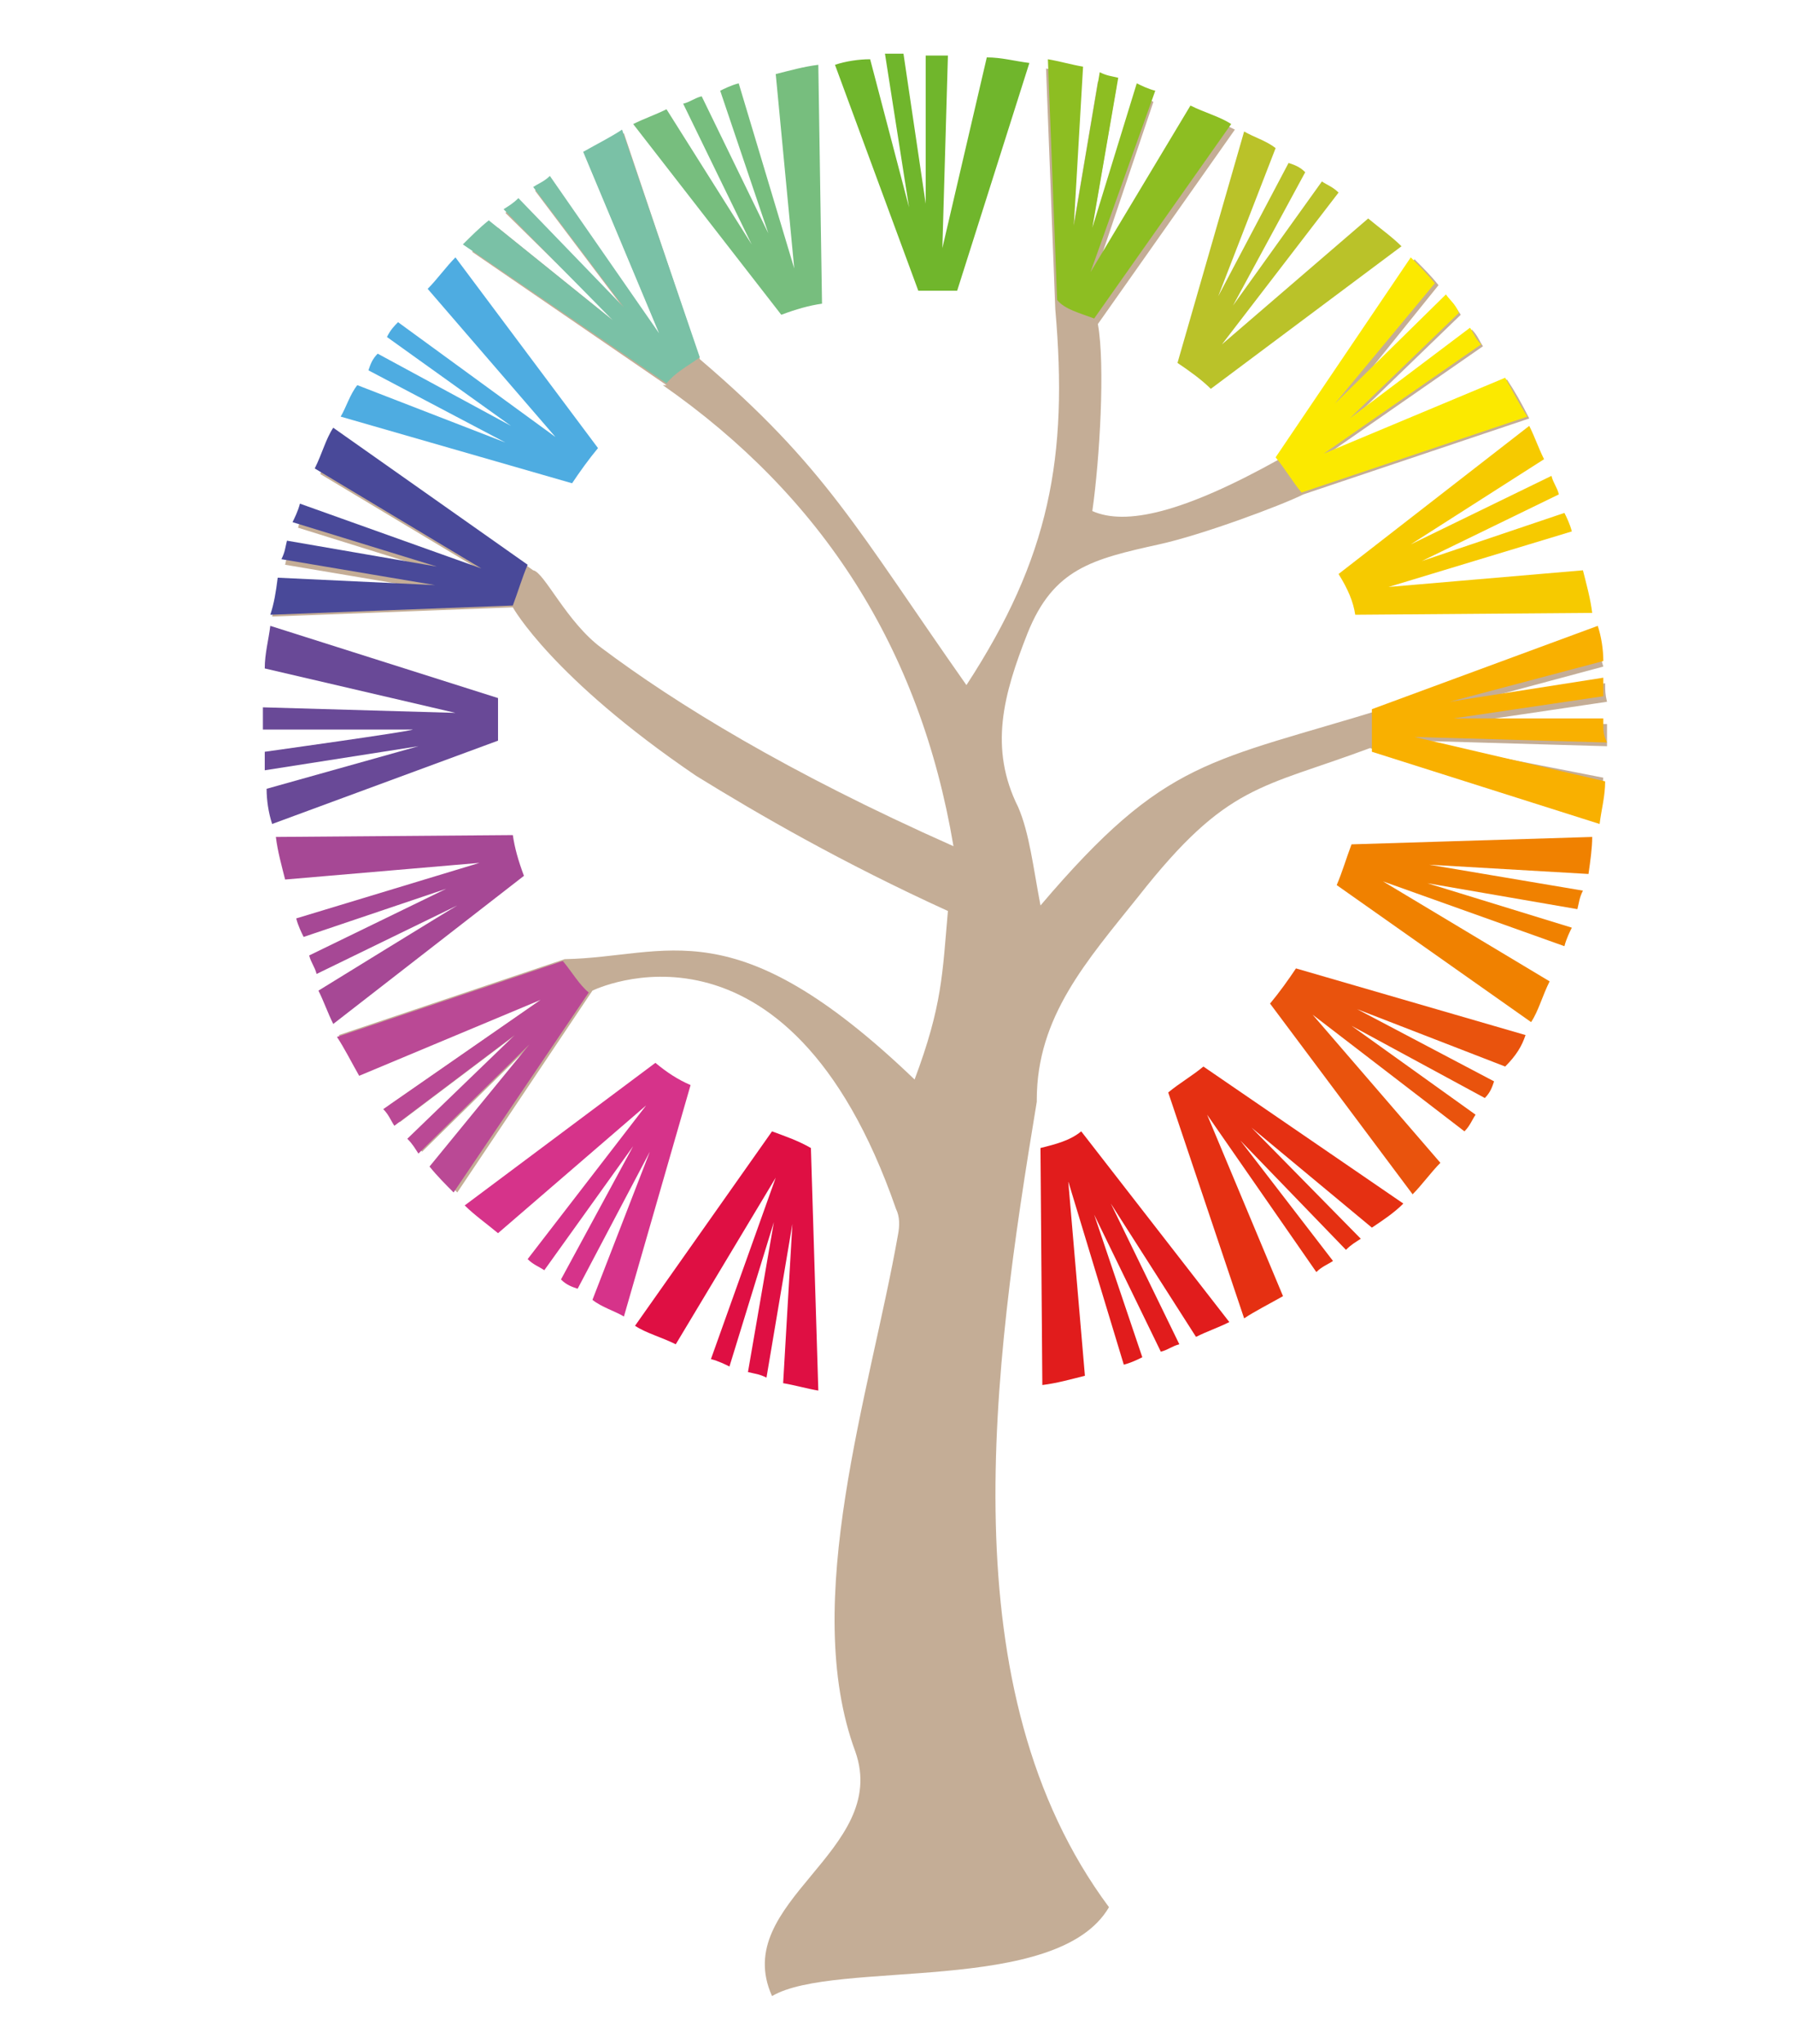
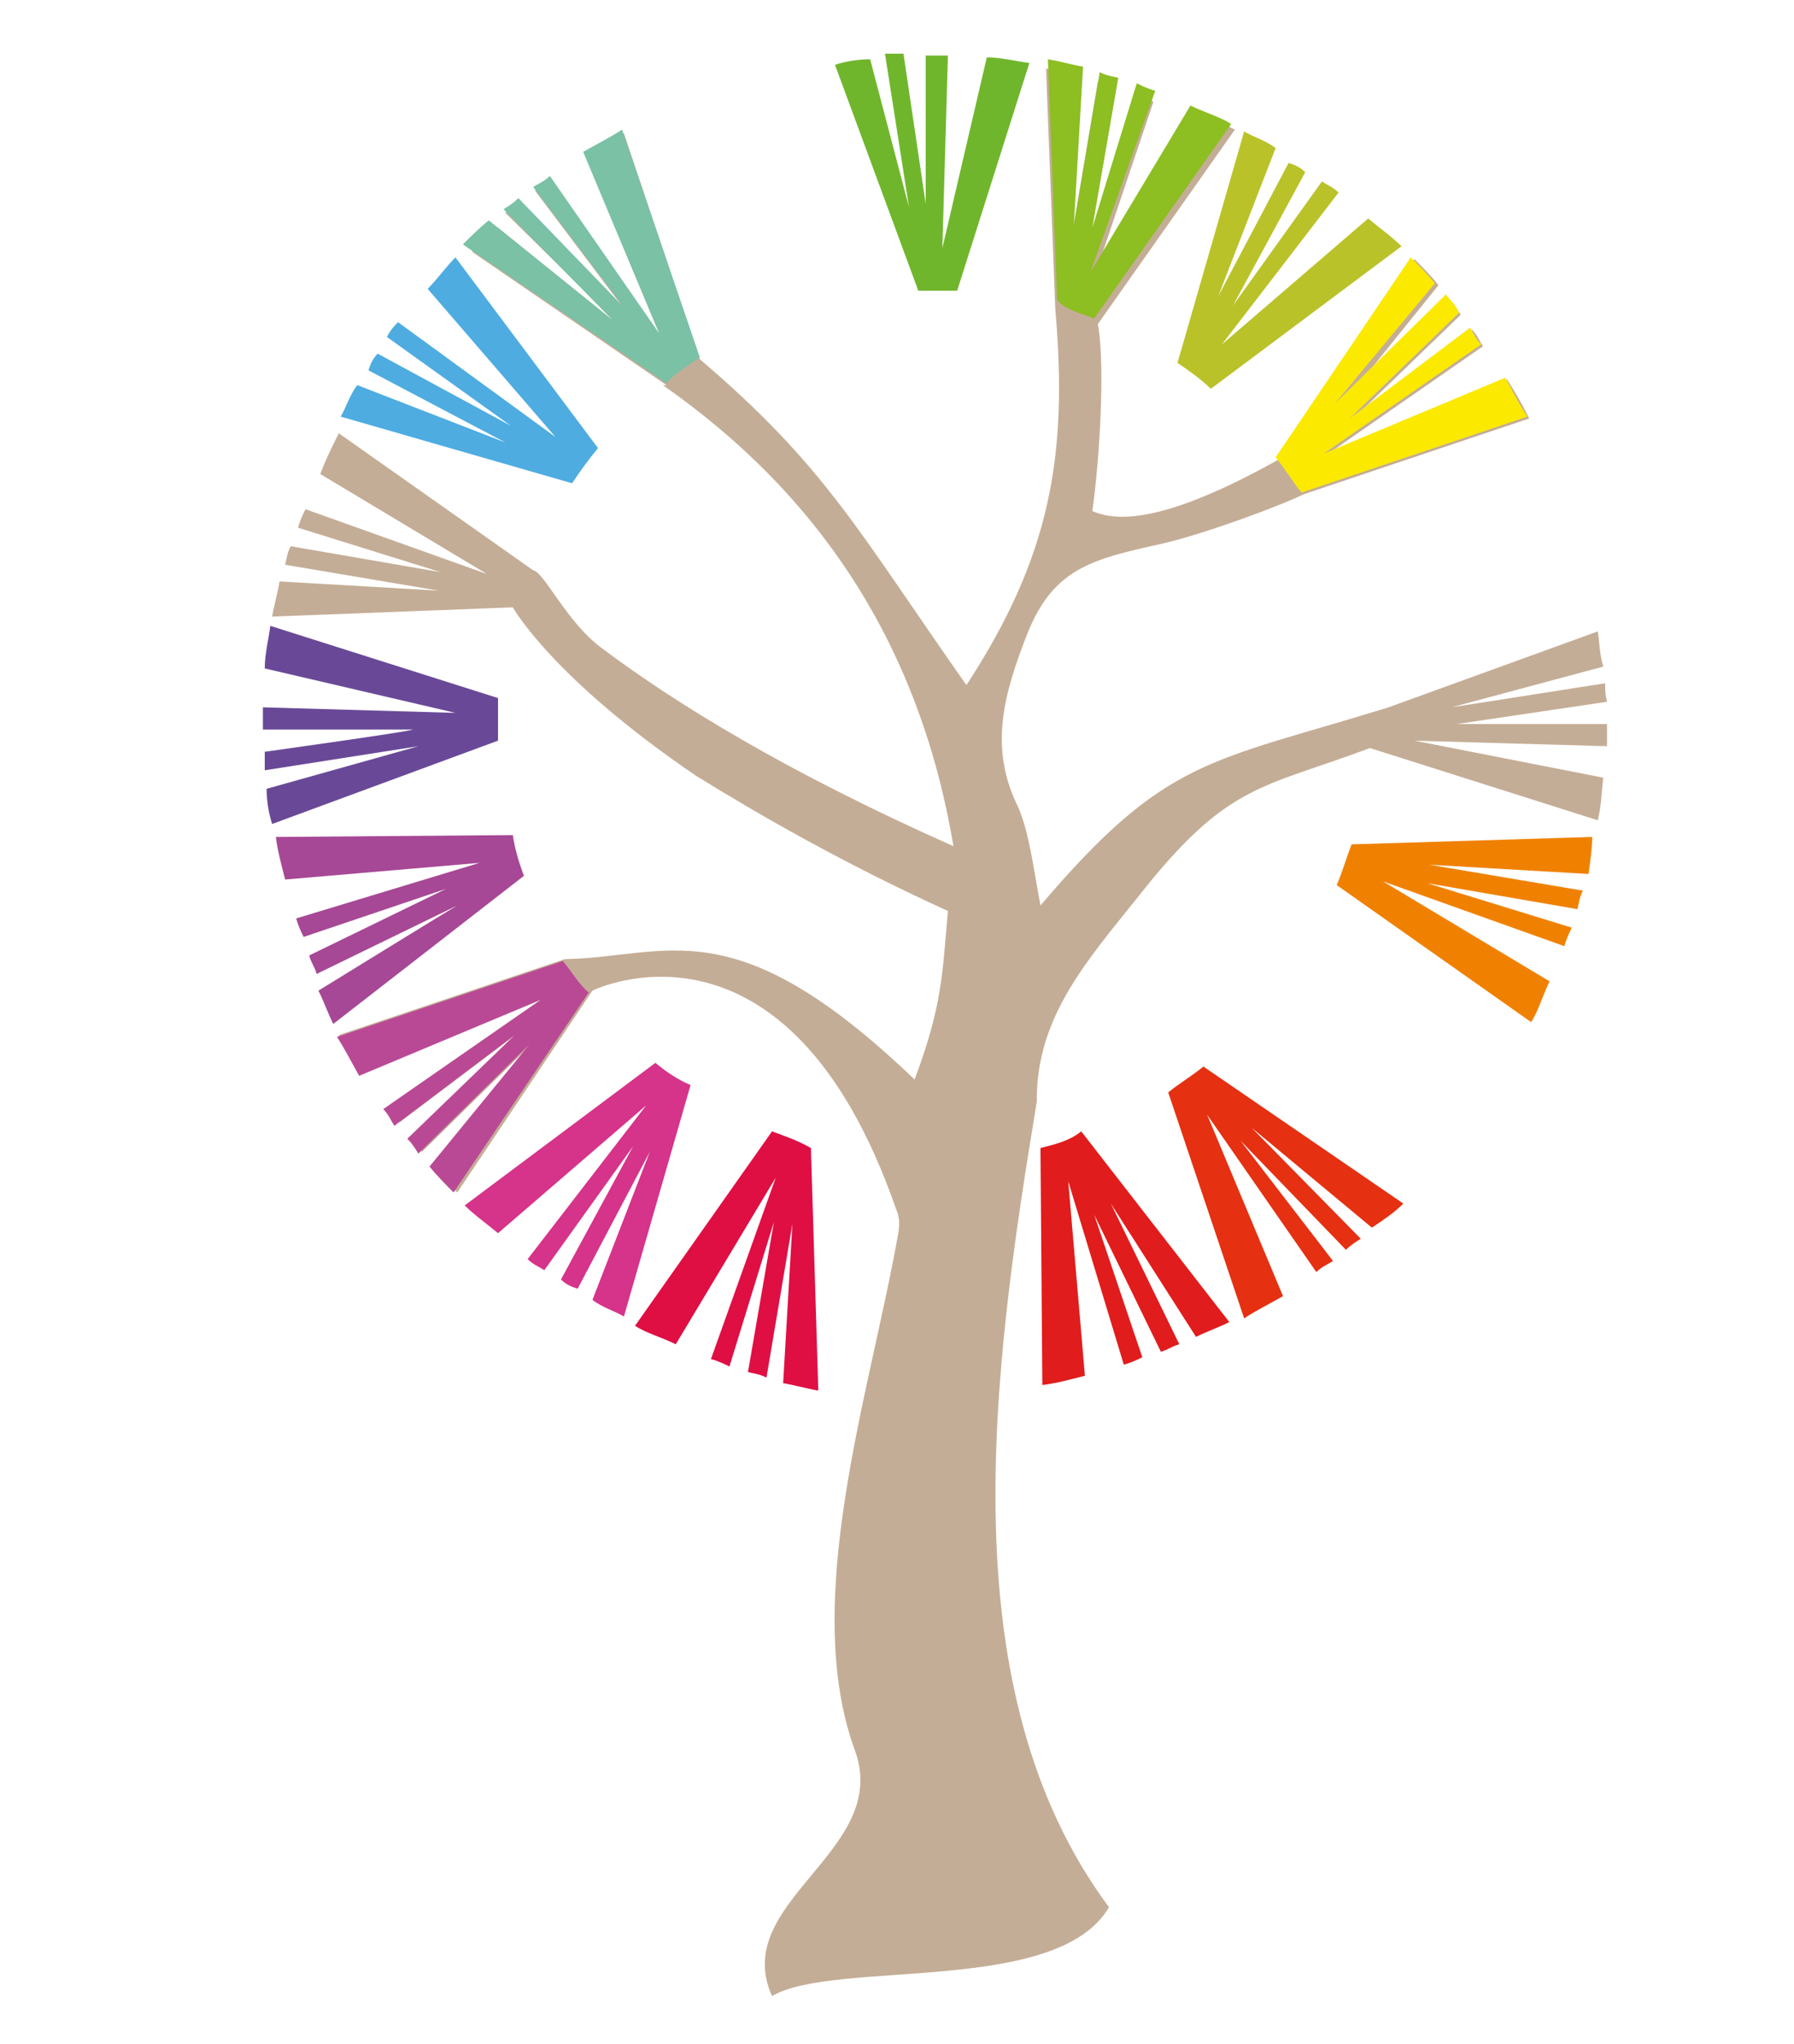
<svg xmlns="http://www.w3.org/2000/svg" version="1.1" id="Layer_1" x="0px" y="0px" viewBox="0 0 96.9 110.4" style="enable-background:new 0 0 96.9 110.4;" xml:space="preserve">
  <style type="text/css">
	.st0{fill:#C4AD96;}
	.st1{fill:#E11C1C;}
	.st2{fill:#DF0F43;}
	.st3{fill:#BA4995;}
	.st4{fill:#D6338A;}
	.st5{fill:#E9530D;}
	.st6{fill:#FBE900;}
	.st7{fill:#E53012;}
	.st8{fill:#F08100;}
	.st9{fill:#A64895;}
	.st10{fill:#77BE7E;}
	.st11{fill:#F6CA00;}
	.st12{fill:#494999;}
	.st13{fill:#4EACE1;}
	.st14{fill:#BAC229;}
	.st15{fill:#F9B000;}
	.st16{fill:#7AC1A6;}
	.st17{fill:#8DBE22;}
	.st18{fill:#694997;}
	.st19{fill:#70B62C;}
</style>
  <path class="st0" d="M49.4,58.3c1.5-4,1.5-5.7,1.8-9.1C45.5,46.6,41,44,37.6,41.9c-7.8-5.3-9.9-9.1-9.9-9.1l-13,0.5  c0.1-0.6,0.3-1.3,0.4-1.9l8.6,0.5l-8.3-1.4c0.1-0.4,0.1-0.6,0.3-1l8.1,1.4l-7.7-2.4c0.1-0.4,0.3-0.8,0.4-1l9.8,3.5l-9-5.4  c0.3-0.8,0.6-1.4,1-2.2l10.5,7.4c0.6,0.1,1.8,2.8,3.7,4.2c4,3,10,6.7,19,10.7c-1.8-10.7-7.1-18.9-15.7-24.9H36l-10.5-7.2  c0.5-0.5,0.9-0.9,1.4-1.3l6.7,5.4l-6.3-6.2c0.3-0.3,0.5-0.4,0.8-0.6l5.7,5.9l-4.9-6.5c0.3-0.3,0.6-0.4,0.9-0.6l5.9,8.5l-4.1-9.8  c0.6-0.4,1.4-0.8,2.1-1.2l4.1,12.2c6.8,5.8,8.5,9.2,14.4,17.6c4.5-6.9,5.5-12.3,4.8-20.3l-0.5-13c0.6,0.1,1.3,0.3,1.9,0.4l-0.5,8.6  l1.4-8.3c0.4,0.1,0.6,0.1,1,0.3l-1.4,8.1l2.4-7.7c0.4,0.1,0.8,0.3,1,0.4l-3.2,9.5l5.4-9c0.8,0.3,1.4,0.6,2.2,1l-7.4,10.5  c0.4,2.2,0.1,7.3-0.3,10.1c1.8,0.8,4.9,0.1,10.1-2.8l7.3-10.8c0.5,0.5,0.9,0.9,1.3,1.4l-5.4,6.7l6-5.9c0.3,0.3,0.4,0.5,0.6,0.8  l-5.9,5.7l6.5-4.9c0.3,0.3,0.4,0.6,0.6,0.9l-8.5,5.9l9.8-4.1c0.4,0.6,0.8,1.3,1.2,2.1l-12.2,4.1c-1.2,0.6-5.5,2.2-7.8,2.7  c-3.6,0.8-5.7,1.3-7.1,4.8c-1.3,3.3-2.1,6.2-0.5,9.4c0.6,1.4,0.8,3.2,1.2,5.3c6.8-8,9.1-7.7,18.8-10.7l11.3-4.1  c0.1,0.6,0.1,1.3,0.3,1.9l-8.2,2.2l8.3-1.3c0,0.4,0,0.6,0.1,1l-8.1,1.2h8.1v1.2l-10.4-0.3L86.6,42c-0.1,0.8-0.1,1.5-0.3,2.3L74,40.4  c-5.9,2.2-7.7,1.9-12.5,8c-2.8,3.5-5.5,6.5-5.5,11v0.1c-2.4,14.5-4.8,31.8,3.9,43.5c-2.8,4.8-14.8,2.8-18.2,4.8  c-2.3-5.1,6.4-7.8,4.5-13.2c-3-8.1,0.8-19.4,2.3-27.9c0.1-0.5,0.1-1-0.1-1.4C42.5,48.3,32,53.5,32,53.5l-7.3,10.9  c-0.5-0.5-0.9-0.9-1.3-1.4l5.4-6.7l-6,5.9c-0.3-0.3-0.4-0.5-0.6-0.8l5.9-5.7l-6.5,4.9c-0.3-0.3-0.4-0.6-0.6-0.9l8.5-5.9L19.5,58  c-0.4-0.6-0.8-1.4-1.2-2.1l12.2-4.1C36.1,51.7,39.6,48.9,49.4,58.3" />
  <path class="st1" d="M56.2,62l0.1,12.8c0.8-0.1,1.5-0.3,2.3-0.5l-0.9-10.5l3,9.9c0.4-0.1,0.8-0.3,1-0.4l-2.6-7.7l3.6,7.4  c0.4-0.1,0.6-0.3,1-0.4l-3.7-7.6l4.6,7.2c0.6-0.3,1.2-0.5,1.8-0.8l-8-10.3C57.8,61.6,57,61.8,56.2,62" />
  <path class="st2" d="M41.7,61.1l-7.4,10.5c0.6,0.4,1.4,0.6,2.2,1l5.4-9l-3.5,9.8c0.4,0.1,0.8,0.3,1,0.4l2.4-7.8l-1.4,8.1  c0.4,0.1,0.6,0.1,1,0.3l1.4-8.3l-0.5,8.6c0.6,0.1,1.3,0.3,1.9,0.4l-0.4-13.1C43.1,61.6,42.5,61.4,41.7,61.1" />
  <path class="st3" d="M30.4,51.9L18.2,56c0.4,0.6,0.8,1.4,1.2,2.1l9.8-4.1l-8.5,5.9c0.3,0.3,0.4,0.6,0.6,0.9l6.5-4.9L22,61.5  c0.3,0.3,0.4,0.5,0.6,0.8l6-5.9L23.2,63c0.4,0.5,0.9,1,1.3,1.4l7.3-10.8C31.3,53.2,30.9,52.5,30.4,51.9" />
  <path class="st4" d="M35.4,57.4l-10.3,7.7c0.5,0.5,1.2,1,1.8,1.5l8-6.9l-6.4,8.3c0.3,0.3,0.6,0.4,0.9,0.6l4.8-6.7l-3.9,7.2  c0.3,0.3,0.6,0.4,0.9,0.5l3.9-7.4l-3.1,8c0.5,0.4,1.2,0.6,1.7,0.9l3.6-12.5C36.6,58.3,36,57.9,35.4,57.4" />
-   <path class="st5" d="M82.4,55.9L70,52.3c-0.4,0.6-0.9,1.3-1.4,1.9l7.7,10.3c0.5-0.5,1-1.2,1.5-1.7l-6.9-8l8.2,6.3  c0.3-0.3,0.4-0.6,0.6-0.9l-6.7-4.8l7.2,3.9c0.3-0.3,0.4-0.6,0.5-0.9l-7.4-3.9l8,3.1C81.9,57,82.2,56.5,82.4,55.9" />
  <path class="st6" d="M78.1,15.9l-6,5.9l5.4-6.5c-0.4-0.5-0.9-1-1.3-1.4l-7.3,10.8c0.5,0.6,0.9,1.3,1.4,1.9l12.2-4.1  c-0.4-0.6-0.8-1.4-1.2-2.1l-9.8,4.1l8.5-5.9c-0.3-0.3-0.4-0.6-0.6-0.9l-6.5,4.9l5.9-5.7C78.6,16.4,78.3,16.2,78.1,15.9" />
  <path class="st7" d="M75.8,65L65,57.6c-0.6,0.5-1.3,0.9-1.9,1.4l4.1,12.2c0.6-0.4,1.4-0.8,2.1-1.2l-4.1-9.8l5.9,8.5  c0.3-0.3,0.6-0.4,0.9-0.6L67,61.6l5.7,5.9c0.3-0.3,0.5-0.4,0.8-0.6l-5.9-6l6.5,5.4C74.7,65.9,75.3,65.5,75.8,65" />
  <path class="st8" d="M86,45.2l-13,0.4c-0.3,0.8-0.5,1.5-0.8,2.2l10.5,7.4c0.4-0.6,0.6-1.4,1-2.2l-9-5.4l9.8,3.5  c0.1-0.4,0.3-0.8,0.4-1l-7.8-2.4l8.1,1.4c0.1-0.4,0.1-0.6,0.3-1l-8.3-1.4l8.6,0.5C85.9,46.5,86,45.8,86,45.2" />
  <path class="st9" d="M17.2,53.5c0.3,0.6,0.5,1.2,0.8,1.8l10.3-8c-0.3-0.8-0.5-1.5-0.6-2.2l-12.8,0.1c0.1,0.8,0.3,1.5,0.5,2.3  l10.5-0.9l-9.9,3c0.1,0.4,0.3,0.8,0.4,1l7.7-2.6l-7.4,3.6c0.1,0.4,0.3,0.6,0.4,1l7.6-3.7C24.5,49,17.2,53.5,17.2,53.5z" />
-   <path class="st10" d="M42.9,14.5l-3-10c-0.4,0.1-0.8,0.3-1,0.4l2.6,7.7l-3.6-7.4c-0.4,0.1-0.6,0.3-1,0.4l3.7,7.6L36,5.9  c-0.6,0.3-1.2,0.5-1.8,0.8l8,10.3c0.8-0.3,1.5-0.5,2.2-0.6L44.2,3.5c-0.8,0.1-1.5,0.3-2.3,0.5C41.9,4,42.9,14.5,42.9,14.5z" />
-   <path class="st11" d="M73.2,33.2L86,33.1c-0.1-0.8-0.3-1.5-0.5-2.3L75,31.7l9.9-3c-0.1-0.4-0.3-0.8-0.4-1l-7.7,2.6l7.4-3.6  c-0.1-0.4-0.3-0.6-0.4-1l-7.6,3.7l7.2-4.6c-0.3-0.6-0.5-1.2-0.8-1.8l-10.3,8C72.8,31.8,73.1,32.5,73.2,33.2" />
-   <path class="st12" d="M14.6,33.2l13.1-0.5c0.3-0.8,0.5-1.5,0.8-2.2L18,23.1c-0.4,0.6-0.6,1.4-1,2.2l9,5.4l-9.8-3.5  c-0.1,0.4-0.3,0.8-0.4,1l7.8,2.4l-8.1-1.4c-0.1,0.4-0.1,0.6-0.3,1l8.3,1.4L15,31.2C14.9,32,14.8,32.6,14.6,33.2" />
  <path class="st13" d="M20.9,18.2l6.7,4.8l-7.2-3.9c-0.3,0.3-0.4,0.6-0.5,0.9l7.4,3.9l-8-3.1c-0.4,0.5-0.6,1.2-0.9,1.7l12.5,3.6  c0.4-0.6,0.9-1.3,1.4-1.9l-7.7-10.3c-0.5,0.5-1,1.2-1.5,1.7l6.9,8l-8.5-6.2C21.3,17.6,21.1,17.8,20.9,18.2" />
  <path class="st14" d="M65.4,21l10.3-7.7c-0.5-0.5-1.2-1-1.8-1.5L66,18.6l6.3-8.2c-0.3-0.3-0.6-0.4-0.9-0.6l-4.8,6.7l3.9-7.2  c-0.3-0.3-0.6-0.4-0.9-0.5L65.8,16l3.1-8c-0.5-0.4-1.2-0.6-1.7-0.9l-3.6,12.5C64.2,20,64.9,20.5,65.4,21" />
-   <path class="st15" d="M86.6,39.2v-0.4h-8.1l8.1-1.2v-1l-8.3,1.3l8.3-2.2c0-0.6-0.1-1.3-0.3-1.9l-12.2,4.5v2.3l12.3,3.9  c0.1-0.8,0.3-1.5,0.3-2.3l-10.3-2.4l10.4,0.3C86.6,39.7,86.6,39.4,86.6,39.2" />
  <path class="st16" d="M37.8,19.3L33.6,7c-0.6,0.4-1.4,0.8-2.1,1.2l4.1,9.8l-5.9-8.5c-0.3,0.3-0.6,0.4-0.9,0.6l4.9,6.5l-5.7-5.9  c-0.3,0.3-0.5,0.4-0.8,0.6l5.9,6l-6.7-5.4c-0.5,0.4-1,0.9-1.4,1.3L36,20.7C36.5,20.1,37.1,19.8,37.8,19.3" />
  <path class="st17" d="M59.1,17.2l7.4-10.5c-0.6-0.4-1.4-0.6-2.2-1l-5.4,9l3.5-9.8c-0.4-0.1-0.8-0.3-1-0.4l-2.4,7.8l1.4-8.1  c-0.4-0.1-0.6-0.1-1-0.3l-1.4,8.3l0.5-8.6c-0.6-0.1-1.3-0.3-1.9-0.4l0.5,13C57.5,16.7,58.3,16.9,59.1,17.2" />
  <path class="st18" d="M14.3,40.6v1l8.3-1.3l-8.2,2.3c0,0.6,0.1,1.3,0.3,1.9l12.2-4.5v-2.3l-12.3-3.9c-0.1,0.8-0.3,1.5-0.3,2.3  l10.3,2.4l-10.4-0.3v1.2h8.1C22.2,39.5,14.3,40.6,14.3,40.6z" />
  <path class="st19" d="M50.3,15.7h1.4l3.9-12.3c-0.8-0.1-1.5-0.3-2.3-0.3l-2.4,10.3l0.3-10.4H50V11l-1.2-8.1h-1l1.3,8.3L47,3.2  c-0.6,0-1.3,0.1-1.9,0.3l4.5,12.2H50.3" />
</svg>